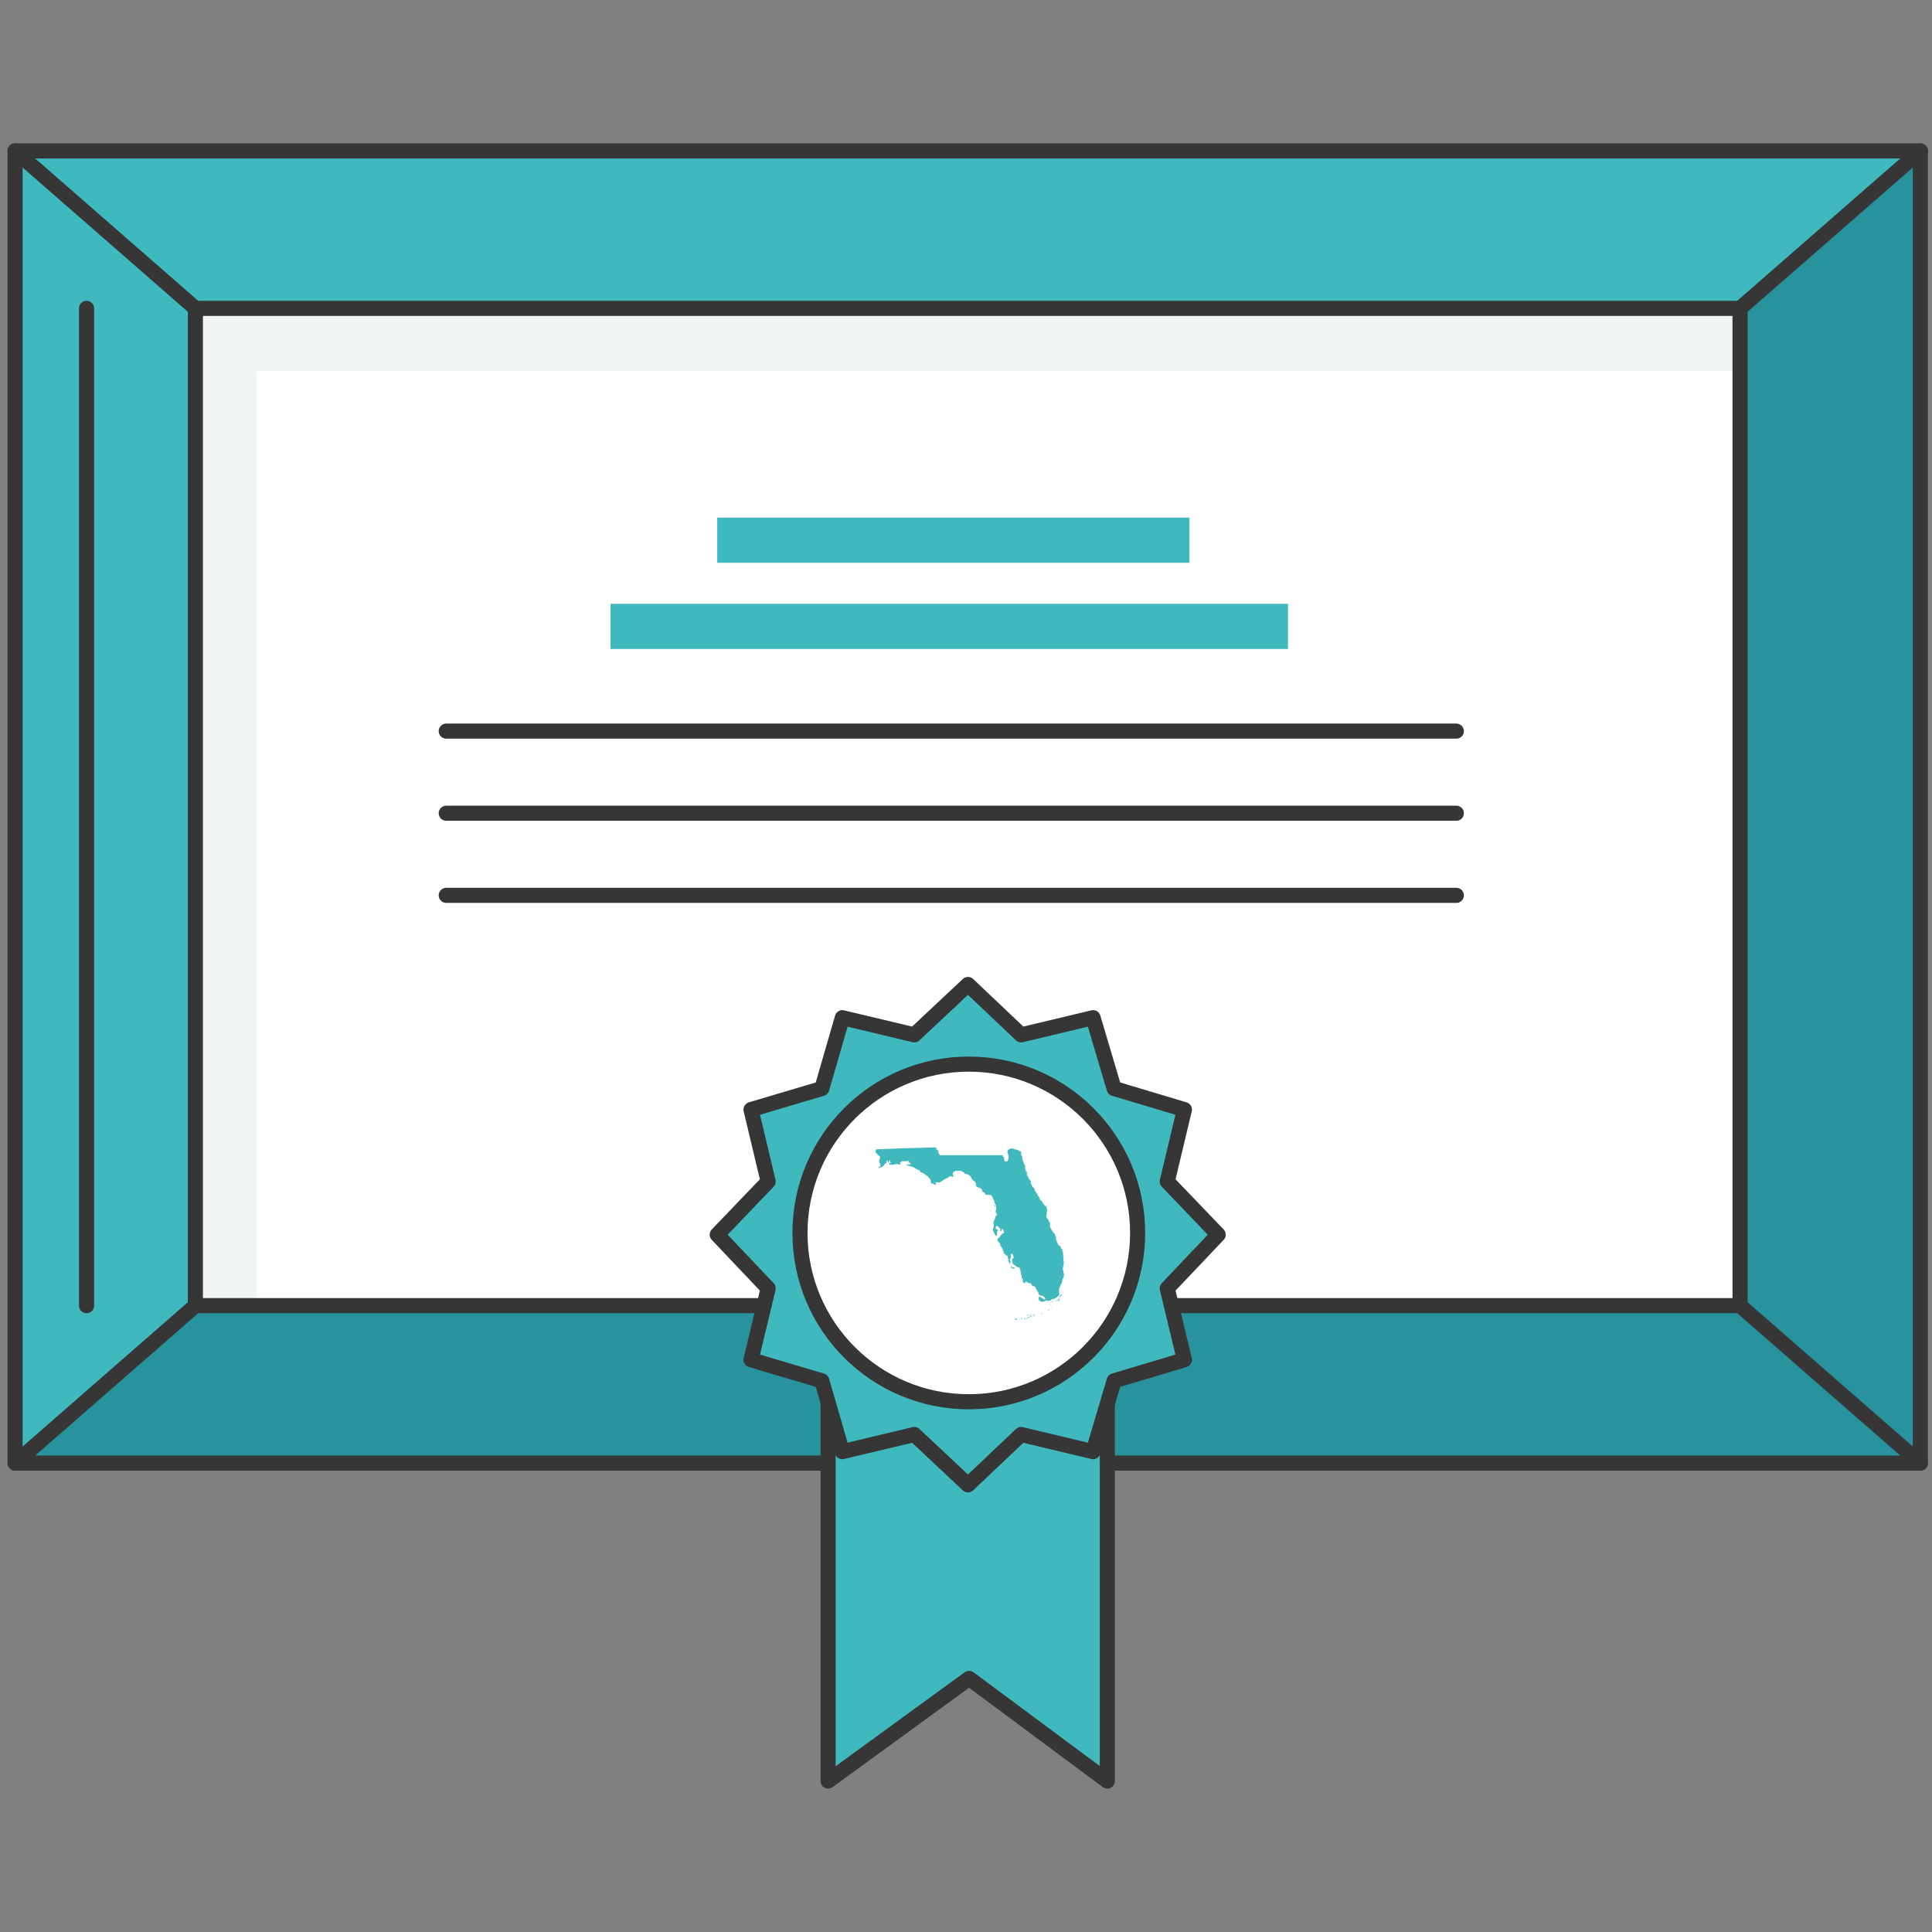
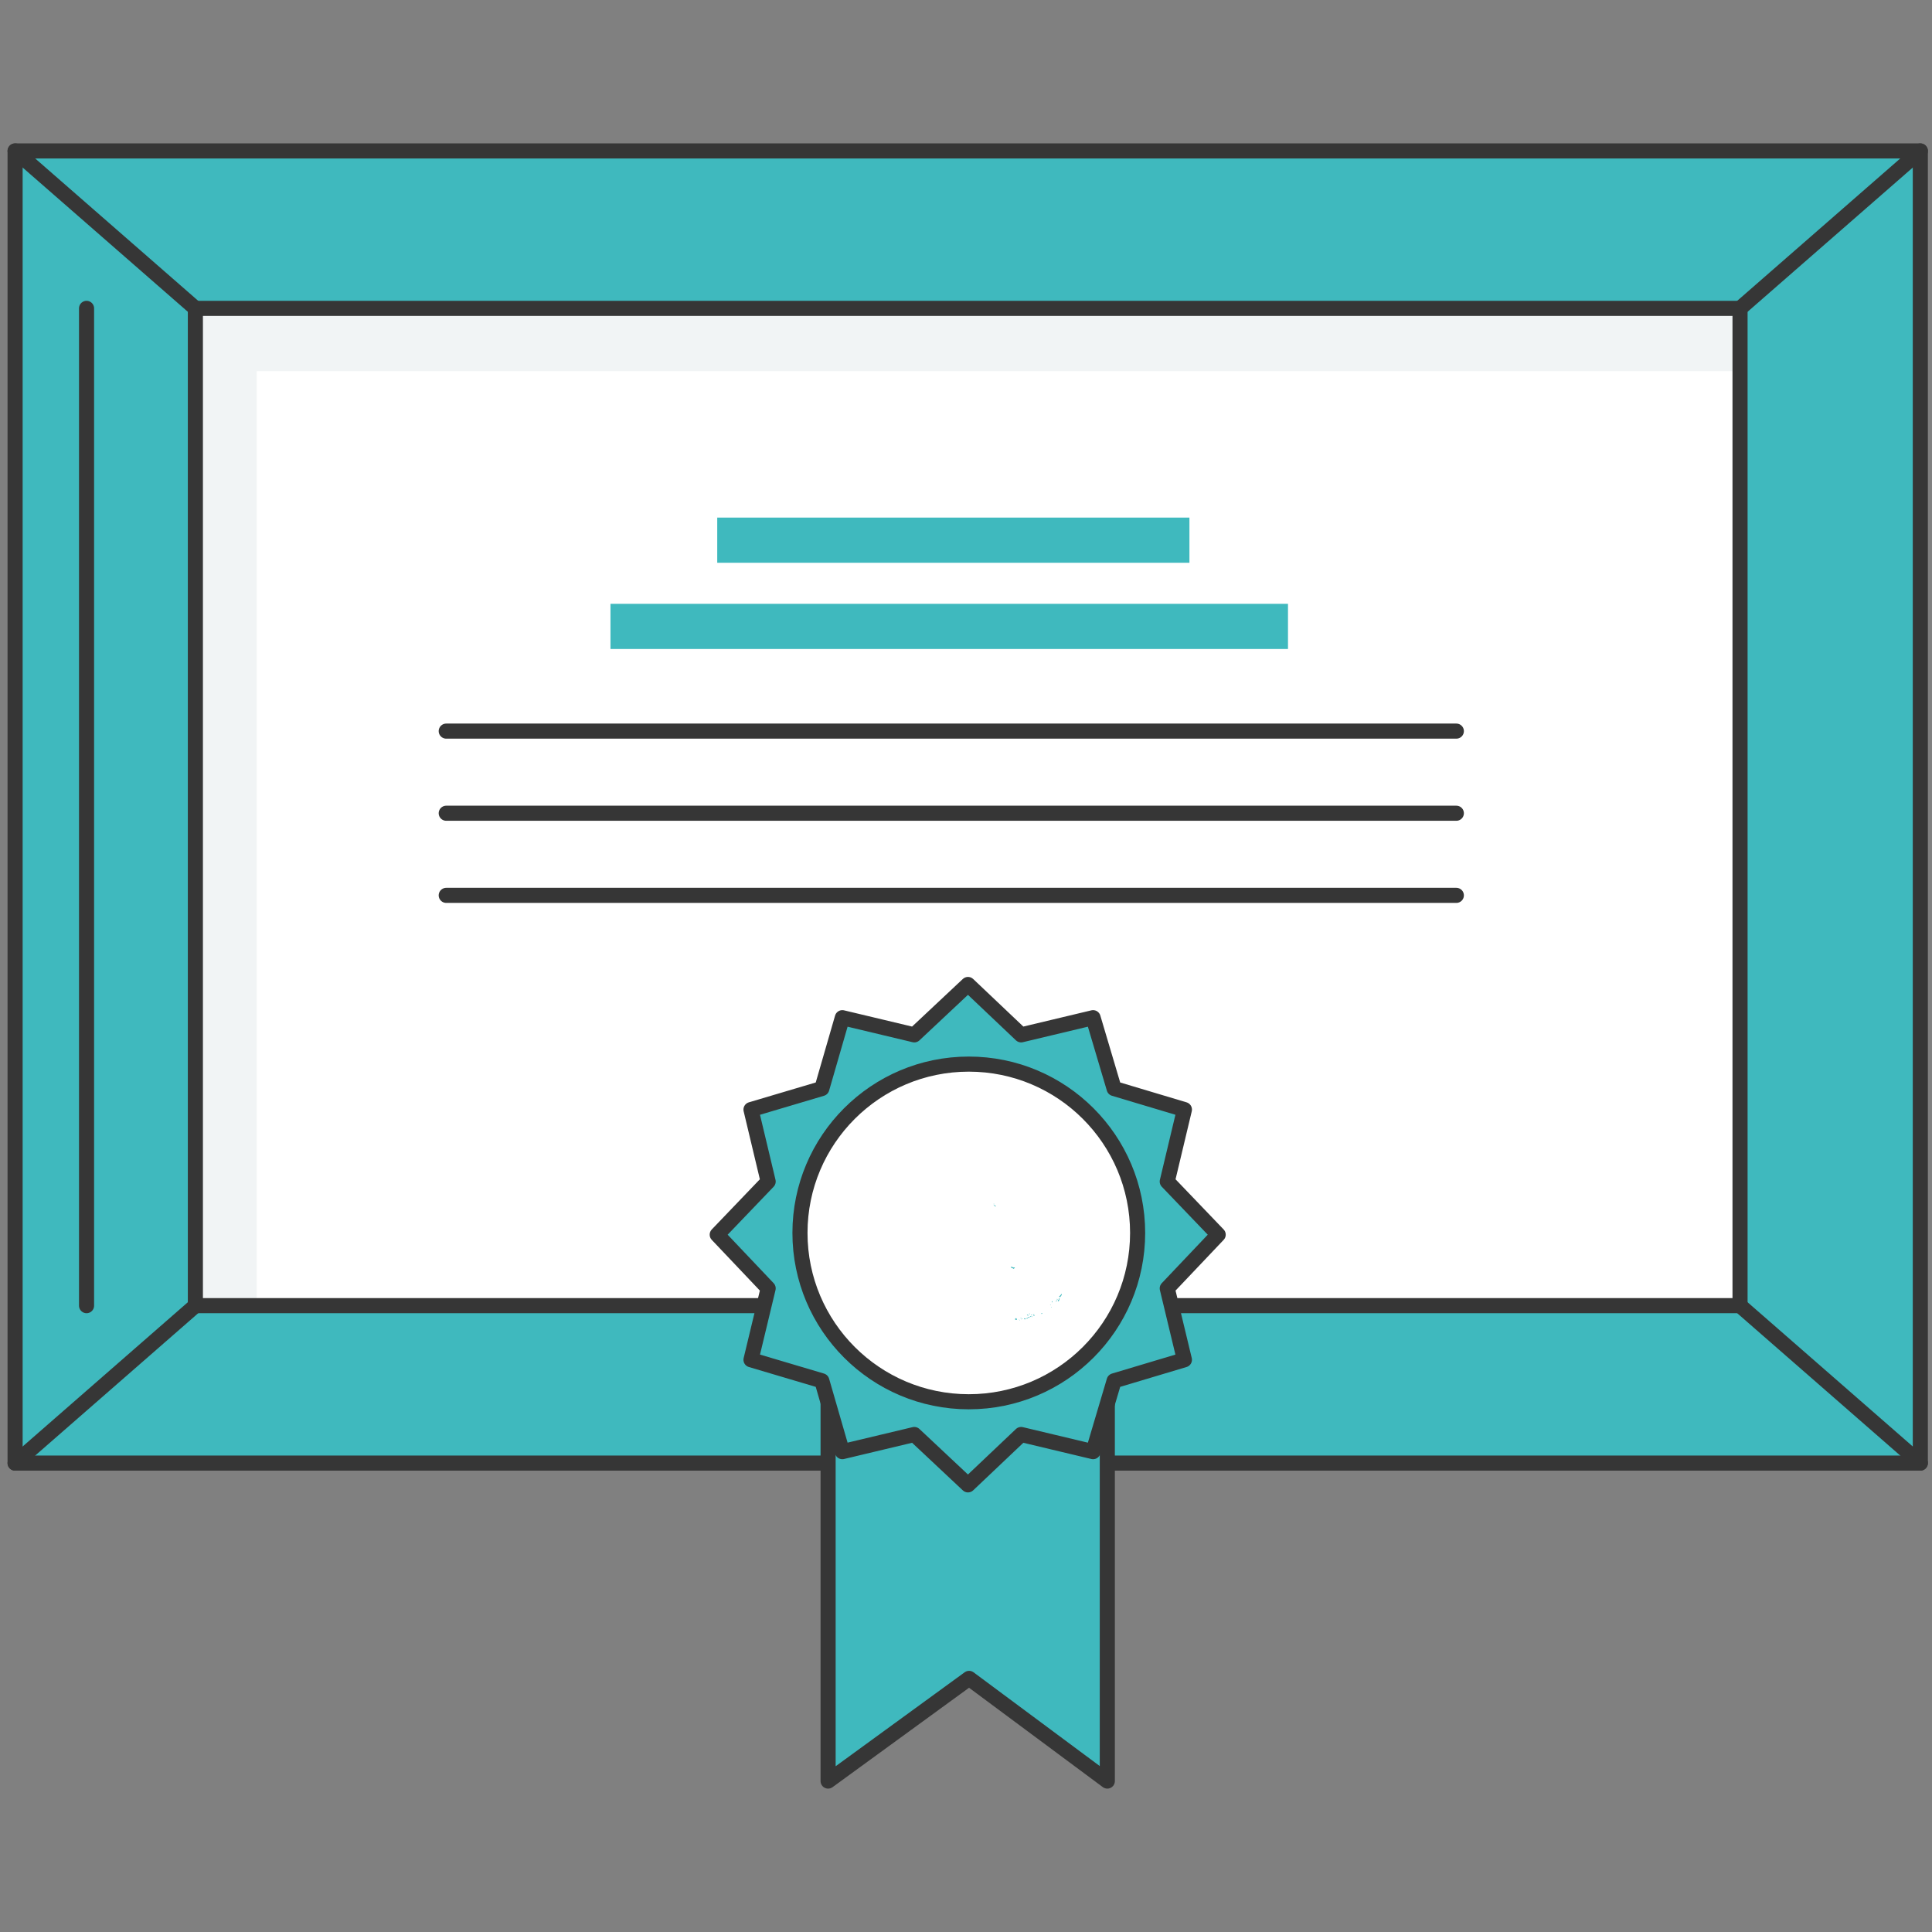
<svg xmlns="http://www.w3.org/2000/svg" width="256" height="256" viewBox="0 0 256 256" fill="none">
  <rect x="0" y="0" width="256" height="256" fill="#808080" stroke="none" />
  <path d="M254.453 20H2V193.867H254.453V20Z" fill="#3FB9BE" />
-   <path d="M254.453 193.867H2L25.889 173.007L230.574 40.859L254.453 20V193.867Z" fill="#28939C" />
  <path d="M254.453 20H2V193.867H254.453V20Z" stroke="#363636" stroke-width="2" stroke-linecap="round" stroke-linejoin="round" />
  <path d="M230.613 40.86H25.939V173.007H230.613V40.86Z" fill="white" />
  <path d="M34.016 49.181V173.007H25.889V40.86H230.574V49.181H34.016Z" fill="#F1F4F5" />
  <path d="M230.564 40.86H25.889V173.007H230.564V40.86Z" stroke="#363636" stroke-width="2" stroke-linecap="round" stroke-linejoin="round" />
  <path d="M230.565 173.007L254.455 193.867" stroke="#363636" stroke-width="2" stroke-linecap="round" stroke-linejoin="round" />
  <path d="M230.565 40.859L254.455 20" stroke="#363636" stroke-width="2" stroke-linecap="round" stroke-linejoin="round" />
  <path d="M25.889 40.859L2 20" stroke="#363636" stroke-width="2" stroke-linecap="round" stroke-linejoin="round" />
  <path d="M2 193.867L25.889 173.007" stroke="#363636" stroke-width="2" stroke-linecap="round" stroke-linejoin="round" />
  <path d="M11.468 40.86V173.007" stroke="#363636" stroke-width="2" stroke-linecap="round" stroke-linejoin="round" />
  <path d="M146.725 172.343H109.728V236L128.41 222.395L146.725 236V172.343Z" fill="#3FB9BE" stroke="#363636" stroke-width="2" stroke-linecap="round" stroke-linejoin="round" />
  <path d="M161.415 163.6L154.667 170.715L156.941 180.177L147.626 182.964L144.839 192.352L135.304 190.078L128.263 196.753L121.148 190.078L111.613 192.352L108.899 182.964L99.511 180.177L101.785 170.715L95.037 163.6L101.785 156.559L99.511 147.024L108.899 144.237L111.613 134.849L121.148 137.123L128.263 130.448L135.304 137.123L144.839 134.849L147.626 144.237L156.941 147.024L154.667 156.559L161.415 163.6Z" fill="#3FB9BE" />
  <path d="M161.415 163.6L154.667 170.715L156.941 180.177L147.626 182.964L144.839 192.352L135.304 190.078L128.263 196.753L121.148 190.078L111.613 192.352L108.899 182.964L99.511 180.177L101.785 170.715L95.037 163.6L101.785 156.559L99.511 147.024L108.899 144.237L111.613 134.849L121.148 137.123L128.263 130.448L135.304 137.123L144.839 134.849L147.626 144.237L156.941 147.024L154.667 156.559L161.415 163.6Z" stroke="#363636" stroke-width="2" stroke-linecap="round" stroke-linejoin="round" />
  <path d="M128.37 185.741C140.725 185.741 150.741 175.725 150.741 163.37C150.741 151.016 140.725 141 128.37 141C116.016 141 106 151.016 106 163.37C106 175.725 116.016 185.741 128.37 185.741Z" fill="white" stroke="#363636" stroke-width="2" stroke-miterlimit="10" />
  <g clip-path="url(#clip0)">
-     <path d="M116.068 152.756C116.133 152.799 116.194 152.848 116.248 152.904C116.261 152.947 116.277 152.99 116.295 153.031C116.314 153.044 116.352 153.031 116.373 153.05C116.435 153.142 116.558 153.173 116.608 153.275C116.57 153.321 116.618 153.369 116.618 153.423C116.613 153.516 116.579 153.605 116.52 153.677C116.506 153.758 116.493 153.84 116.473 153.912C116.504 153.937 116.545 153.95 116.56 153.992C116.575 154.033 116.518 154.002 116.531 154.04C116.558 154.121 116.664 154.223 116.668 154.344C116.668 154.369 116.643 154.408 116.639 154.452C116.635 154.496 116.639 154.512 116.639 154.529C116.616 154.568 116.582 154.599 116.541 154.619H116.416C116.401 154.666 116.391 154.715 116.387 154.765C116.512 154.792 116.595 154.677 116.72 154.648C116.747 154.646 116.773 154.646 116.8 154.648C116.858 154.648 116.895 154.6 116.956 154.59C116.956 154.558 116.918 154.554 116.956 154.529C116.993 154.504 117.033 154.508 117.064 154.49C117.137 154.417 117.17 154.281 117.273 154.187C117.337 154.133 117.481 154.098 117.498 154.021C117.514 153.944 117.408 153.862 117.45 153.775C117.497 153.79 117.543 153.81 117.587 153.833C117.637 153.919 117.648 154.042 117.714 154.108C117.742 154.061 117.756 154.007 117.752 153.952C117.82 153.904 117.8 153.769 117.87 153.727C117.937 153.767 117.933 153.862 117.968 153.952C117.968 153.975 118.002 153.996 118.008 154.01C118.048 154.102 118.008 154.156 117.95 154.177C117.95 154.154 117.95 154.129 117.95 154.119C117.927 154.116 117.904 154.118 117.882 154.125C117.861 154.132 117.841 154.144 117.825 154.161C117.809 154.177 117.797 154.196 117.789 154.218C117.782 154.24 117.78 154.263 117.783 154.285C117.843 154.352 118.039 154.285 118.116 154.333C118.133 154.312 118.193 154.333 118.214 154.315C118.235 154.296 118.254 154.346 118.291 154.344C118.443 154.317 118.577 154.269 118.723 154.235C118.793 154.29 118.91 154.219 118.987 154.235C119.064 154.252 119.048 154.285 119.087 154.315C119.196 154.291 119.307 154.282 119.418 154.285C119.418 154.206 119.314 154.227 119.281 154.177C119.281 154.137 119.262 154.119 119.262 154.079C119.335 154.065 119.341 153.981 119.389 153.942C119.437 153.902 119.493 153.875 119.556 153.854C119.747 153.879 119.94 153.885 120.133 153.873C120.193 153.842 120.248 153.804 120.31 153.775C120.416 153.877 120.458 154.029 120.577 154.119C120.627 154.158 120.698 154.154 120.72 154.225C120.615 154.28 120.498 154.311 120.379 154.315C120.356 154.323 120.333 154.329 120.31 154.333C120.216 154.333 120.102 154.275 120.054 154.354C120.093 154.372 120.133 154.388 120.175 154.402C120.214 154.419 120.25 154.446 120.291 154.46C120.342 154.473 120.395 154.48 120.448 154.481C120.473 154.481 120.498 154.506 120.527 154.51C120.598 154.518 120.668 154.534 120.735 154.558C120.871 154.616 121.01 154.665 121.152 154.706C121.214 154.796 121.341 154.823 121.414 154.902H121.485C121.533 154.975 121.627 155 121.693 155.058C121.734 155.04 121.779 155.034 121.823 155.04C121.885 155.104 121.925 155.186 121.937 155.275C121.991 155.3 122.041 155.333 122.085 155.373H122.156C122.347 155.436 122.519 155.547 122.654 155.696C122.677 155.7 122.7 155.706 122.723 155.715C122.806 155.815 122.931 155.865 123.027 155.96C123.027 156.092 123.166 156.129 123.235 156.215C123.274 156.27 123.307 156.329 123.333 156.392C123.355 156.541 123.355 156.692 123.333 156.842C123.395 156.842 123.427 156.792 123.481 156.794C123.564 156.812 123.644 156.845 123.716 156.892C123.795 156.931 123.875 156.981 123.941 157.008C123.962 156.977 124.029 156.992 124.05 156.96C124.023 156.948 124.031 156.9 124.029 156.862C123.993 156.802 123.923 156.727 123.923 156.667C123.977 156.706 124.023 156.652 124.079 156.646C124.224 156.65 124.369 156.67 124.51 156.706C124.533 156.694 124.533 156.656 124.558 156.646C124.676 156.6 124.783 156.529 124.87 156.437C124.916 156.404 124.973 156.377 125.029 156.34C125.078 156.3 125.13 156.265 125.185 156.233C125.235 156.212 125.295 156.217 125.343 156.194C125.405 156.147 125.47 156.105 125.537 156.067C125.7 156.067 125.733 155.917 125.841 155.871C125.883 155.852 125.929 155.871 125.979 155.842C126.067 155.905 126.175 155.936 126.283 155.929C126.32 155.9 126.35 155.863 126.37 155.821C126.325 155.796 126.285 155.763 126.252 155.723C126.31 155.656 126.237 155.59 126.233 155.515C126.233 155.348 126.358 155.321 126.441 155.248C126.481 155.217 126.498 155.183 126.529 155.171C126.56 155.158 126.645 155.16 126.685 155.142C126.725 155.123 126.727 155.171 126.754 155.179C126.947 155.117 127.154 155.114 127.348 155.172C127.542 155.23 127.714 155.346 127.841 155.504C127.887 155.508 127.931 155.525 127.968 155.552C128 155.552 128.006 155.542 128.029 155.552C128.196 155.602 128.357 155.672 128.508 155.76C128.508 155.785 128.508 155.808 128.508 155.819C128.563 155.865 128.612 155.917 128.654 155.975C128.666 156.054 128.723 156.083 128.752 156.133C128.781 156.183 128.781 156.225 128.802 156.26C128.823 156.287 128.846 156.313 128.87 156.337C128.89 156.369 128.913 156.399 128.937 156.427C128.975 156.452 129.035 156.448 129.077 156.475C129.115 156.516 129.15 156.559 129.183 156.604C129.237 156.647 129.28 156.703 129.306 156.767C129.333 156.83 129.342 156.9 129.333 156.969C129.333 157.019 129.295 157.069 129.314 157.127C129.36 157.165 129.402 157.208 129.439 157.254C129.648 157.254 129.66 157.462 129.912 157.421C129.983 157.472 130.042 157.538 130.086 157.614C130.13 157.689 130.157 157.773 130.166 157.86C130.275 157.956 130.397 158.035 130.529 158.096C130.529 158.196 130.583 158.231 130.606 158.304C130.754 158.327 131.023 158.275 131.145 158.344C131.277 158.287 131.393 158.421 131.439 158.5C131.46 158.533 131.466 158.577 131.489 158.617C131.548 158.731 131.612 158.877 131.666 158.971C131.666 158.998 131.652 158.996 131.666 159.019C131.716 159.088 131.755 159.163 131.783 159.244C131.783 159.285 131.752 159.279 131.764 159.323C131.79 159.424 131.844 159.516 131.92 159.587C131.929 159.643 131.949 159.696 131.979 159.744C131.967 159.798 131.978 159.854 132.008 159.9C131.952 159.962 131.989 160.094 132.008 160.167C131.963 160.296 131.937 160.43 131.931 160.567C131.931 160.619 131.995 160.656 131.979 160.715C132.051 160.773 132.105 160.851 132.135 160.94C132.102 160.979 132.078 161.026 132.066 161.077C132.024 161.079 131.984 161.093 131.95 161.117C131.899 161.209 131.873 161.312 131.873 161.417C131.813 161.506 131.773 161.607 131.756 161.712C131.652 161.769 131.627 161.898 131.637 162.054C131.637 162.158 131.698 162.262 131.695 162.369C131.693 162.475 131.637 162.519 131.637 162.604C131.637 162.64 131.677 162.629 131.668 162.671C131.601 162.766 131.564 162.879 131.56 162.996C131.56 163.044 131.595 163.085 131.579 163.142C131.618 163.171 131.654 163.204 131.687 163.24C131.687 163.346 131.793 163.423 131.835 163.523C131.83 163.568 131.839 163.613 131.862 163.652C131.933 163.669 131.964 163.725 132.02 163.758C132.046 163.725 132.08 163.698 132.118 163.681C132.118 163.533 132.118 163.321 132.118 163.142C132.165 163.095 132.222 163.062 132.285 163.044C132.233 162.991 132.177 162.942 132.118 162.898C132.054 162.856 131.97 162.846 131.91 162.79C131.956 162.767 131.935 162.702 131.92 162.66C131.97 162.604 131.966 162.492 132.008 162.427C132.093 162.479 132.198 162.454 132.262 162.515C132.327 162.575 132.329 162.644 132.37 162.681C132.5 162.702 132.537 162.817 132.556 162.946C132.533 162.964 132.515 162.988 132.505 163.016C132.494 163.043 132.492 163.073 132.498 163.102C132.567 163.109 132.637 163.109 132.706 163.102C132.75 163.002 132.666 162.854 132.706 162.79C132.784 162.844 132.859 162.902 132.931 162.965C132.945 163.019 132.965 163.071 132.991 163.121C132.982 163.155 132.982 163.191 132.991 163.225C133 163.259 133.017 163.291 133.041 163.317C133.007 163.37 132.964 163.416 132.914 163.454C132.87 163.44 132.856 163.454 132.806 163.454C132.754 163.504 132.704 163.556 132.658 163.61C132.645 163.629 132.618 163.646 132.61 163.66C132.602 163.675 132.589 163.744 132.57 163.779C132.552 163.815 132.52 163.827 132.502 163.856C132.479 163.893 132.459 163.932 132.443 163.973C132.348 163.998 132.318 164.085 132.216 164.102C132.2 164.137 132.162 164.158 132.15 164.2C132.239 164.269 132.17 164.383 132.216 164.504C132.306 164.504 132.331 164.562 132.375 164.61C132.44 164.671 132.495 164.741 132.539 164.819C132.539 164.844 132.5 164.844 132.481 164.856C132.558 164.923 132.554 165.044 132.6 165.131C132.645 165.219 132.706 165.219 132.737 165.279C132.756 165.373 132.823 165.423 132.854 165.504C132.85 165.527 132.85 165.55 132.854 165.573C132.918 165.69 132.962 165.829 133.02 165.954C133.002 165.975 132.939 165.954 132.941 165.994C133.01 166.056 133.102 166.096 133.118 166.202C133.152 166.217 133.17 166.202 133.206 166.202C133.277 166.265 133.329 166.342 133.414 166.398C133.441 166.396 133.467 166.402 133.491 166.414C133.515 166.426 133.535 166.444 133.55 166.467C133.52 166.508 133.55 166.562 133.55 166.615C133.55 166.667 133.55 166.692 133.55 166.731C133.55 166.771 133.593 166.821 133.602 166.869C133.602 166.95 133.602 167.042 133.602 167.133C133.65 167.167 133.675 167.223 133.727 167.252C133.712 167.317 133.76 167.317 133.768 167.358C133.777 167.4 133.783 167.479 133.825 167.506C133.879 167.38 133.9 167.241 133.885 167.104C133.843 167.074 133.809 167.033 133.787 166.985C133.829 166.944 133.825 166.912 133.825 166.829C133.873 166.721 133.929 166.616 133.993 166.517C133.959 166.469 133.937 166.414 133.928 166.356C133.92 166.298 133.925 166.239 133.943 166.183C133.987 166.154 134.039 166.141 134.09 166.147C134.142 166.152 134.19 166.175 134.227 166.212C134.179 166.342 134.291 166.465 134.325 166.575C134.293 166.623 134.3 166.712 134.258 166.752C134.216 166.792 134.185 166.712 134.15 166.752C134.081 166.846 134.133 166.96 134.1 167.065C134.1 167.106 134.152 167.11 134.158 167.154C134.147 167.243 134.154 167.333 134.179 167.419C134.248 167.469 134.307 167.532 134.354 167.604C134.539 167.635 134.6 167.792 134.727 167.879C134.8 167.879 134.852 167.925 134.912 167.937C134.973 167.95 135.052 167.917 135.1 167.977C135.077 168.135 135.168 168.185 135.208 168.279C135.164 168.442 135.289 168.575 135.266 168.779C135.323 168.848 135.314 168.987 135.373 169.044C135.356 169.091 135.35 169.14 135.355 169.19C135.361 169.239 135.376 169.287 135.402 169.329C135.459 169.423 135.522 169.514 135.589 169.602C135.57 169.656 135.498 169.685 135.491 169.75C135.485 169.815 135.527 169.842 135.56 169.896C135.681 169.929 135.706 170.058 135.825 170.104C135.816 170.029 135.816 169.952 135.825 169.877C135.864 169.846 135.943 169.854 135.991 169.829C136.014 169.885 136.093 169.887 136.156 169.906C136.188 169.959 136.236 170.001 136.293 170.025C136.356 170.011 136.421 170.013 136.482 170.03C136.544 170.047 136.601 170.079 136.648 170.123C136.648 170.237 136.731 170.287 136.783 170.358C136.854 170.358 136.902 170.419 136.97 170.446C137.039 170.473 137.15 170.462 137.195 170.533V170.623C137.256 170.692 137.297 170.776 137.312 170.867C137.366 170.971 137.458 171.054 137.52 171.16C137.583 171.267 137.627 171.465 137.716 171.602C137.852 171.581 137.925 171.692 138.039 171.719C138.089 171.683 138.139 171.719 138.208 171.719C138.326 171.822 138.433 171.938 138.529 172.062C138.508 172.107 138.479 172.146 138.443 172.179C138.381 172.14 138.339 172.225 138.293 172.2C138.248 172.175 138.248 172.167 138.256 172.121C138.264 172.075 138.218 172.106 138.208 172.092C138.208 171.998 138.098 171.977 138.02 172.015C137.955 171.956 137.902 171.885 137.864 171.806C137.801 171.802 137.739 171.805 137.677 171.817C137.698 171.919 137.614 171.979 137.608 172.052C137.602 172.125 137.656 172.15 137.648 172.227C137.685 172.283 137.75 172.31 137.766 172.385C137.905 172.466 138.067 172.501 138.227 172.483C138.289 172.429 138.37 172.45 138.435 172.423C138.5 172.396 138.514 172.356 138.562 172.335C138.67 172.29 138.77 172.335 138.885 172.394C138.968 172.335 139.093 172.367 139.168 172.327C139.243 172.287 139.264 172.204 139.335 172.179C139.435 172.179 139.462 172.117 139.543 172.1C139.583 172.1 139.577 172.133 139.62 172.121C139.707 172.1 139.787 172.059 139.856 172.002C139.952 171.96 140.041 171.904 140.12 171.835C140.179 171.775 140.202 171.696 140.287 171.66C140.287 171.596 140.381 171.537 140.385 171.465C140.389 171.392 140.314 171.319 140.306 171.256C140.306 171.233 140.327 171.212 140.327 171.19C140.327 171.167 140.308 171.14 140.306 171.119C140.302 171.07 140.302 171.021 140.306 170.973C140.306 170.929 140.35 170.892 140.356 170.846C140.362 170.8 140.345 170.746 140.356 170.698C140.366 170.65 140.429 170.59 140.454 170.531C140.506 170.419 140.506 170.296 140.562 170.19C140.608 170.151 140.651 170.108 140.689 170.062C140.689 169.962 140.727 169.917 140.748 169.854C140.768 169.792 140.716 169.815 140.718 169.775C140.754 169.679 140.783 169.581 140.806 169.481C140.841 169.39 140.894 169.307 140.962 169.237C140.962 169.198 140.931 169.198 140.943 169.148C140.974 169.027 140.984 168.901 140.973 168.777C140.96 168.673 140.891 168.587 140.914 168.462C140.829 168.289 140.812 168.09 140.866 167.904C140.866 167.869 140.866 167.817 140.885 167.787C140.904 167.758 140.935 167.733 140.943 167.7C140.962 167.61 140.952 167.517 140.914 167.433C140.975 167.402 140.975 167.312 140.973 167.225C140.864 167.054 140.941 166.808 140.914 166.579C140.914 166.498 140.873 166.419 140.866 166.344C140.86 166.269 140.877 166.202 140.866 166.135C140.864 165.991 140.831 165.849 140.768 165.719C140.798 165.665 140.768 165.64 140.768 165.571C140.703 165.549 140.646 165.509 140.604 165.454C140.623 165.371 140.518 165.337 140.543 165.219C140.513 165.182 140.487 165.143 140.464 165.102C140.399 165.068 140.337 165.029 140.279 164.983C140.087 164.817 140.083 164.456 139.935 164.269C139.964 164.208 139.923 164.142 139.906 164.092C139.95 164.058 139.943 164.015 139.935 163.946C139.923 163.919 139.895 163.908 139.887 163.877C139.869 163.806 139.846 163.736 139.818 163.669C139.796 163.602 139.77 163.536 139.739 163.473C139.681 163.397 139.615 163.327 139.543 163.265C139.478 163.186 139.422 163.1 139.377 163.008C139.251 162.835 139.161 162.639 139.112 162.431C139.11 162.287 139.117 162.143 139.133 162C139.061 161.929 138.998 161.85 138.945 161.765C138.955 161.752 138.961 161.738 138.965 161.723C138.969 161.708 138.969 161.692 138.966 161.677C138.895 161.619 138.835 161.548 138.789 161.469C138.679 161.334 138.623 161.163 138.633 160.99C138.633 160.952 138.679 160.948 138.683 160.91C138.727 160.702 138.716 160.45 138.77 160.254C138.71 160.138 138.661 160.017 138.623 159.892C138.623 159.85 138.623 159.792 138.575 159.765C138.527 159.737 138.575 159.848 138.525 159.844C138.254 159.571 138.137 159.146 137.781 158.96C137.771 158.754 137.679 158.56 137.527 158.421C137.498 158.355 137.462 158.293 137.418 158.235C137.435 158.123 137.368 158.081 137.31 158.027C137.24 157.954 137.181 157.872 137.135 157.781C137.135 157.637 137.035 157.523 137.006 157.379C136.964 157.379 136.985 157.429 136.937 157.419C136.891 157.321 136.828 157.231 136.752 157.154C136.698 157.005 136.633 156.861 136.556 156.723C136.582 156.695 136.601 156.661 136.609 156.623C136.618 156.586 136.617 156.547 136.606 156.51C136.595 156.474 136.575 156.441 136.547 156.414C136.519 156.388 136.485 156.369 136.448 156.36C136.335 156.248 136.261 156.102 136.239 155.944C136.2 155.898 136.173 155.844 136.16 155.785C136.128 155.776 136.1 155.756 136.083 155.727C136.035 155.654 136.083 155.579 136.083 155.473C136.083 155.367 136.029 155.335 136.054 155.265C135.96 155.246 135.939 155.156 135.895 155.09C135.915 155.055 135.932 155.019 135.945 154.981C135.918 154.944 135.858 154.925 135.829 154.865C135.766 154.746 135.783 154.627 135.885 154.59C135.844 154.519 135.812 154.443 135.791 154.365C135.791 154.335 135.735 154.342 135.733 154.304C135.731 154.267 135.683 154.192 135.704 154.137C135.689 154.104 135.643 154.1 135.625 154.069C135.683 153.956 135.531 153.879 135.508 153.756C135.506 153.73 135.506 153.703 135.508 153.677C135.508 153.656 135.489 153.631 135.487 153.608C135.485 153.585 135.487 153.531 135.487 153.502C135.475 153.427 135.412 153.371 135.448 153.294C135.425 153.231 135.381 153.192 135.379 153.108C135.343 153.075 135.3 153.05 135.283 153C135.343 152.958 135.302 152.9 135.302 152.844C135.302 152.787 135.331 152.758 135.331 152.725C135.331 152.692 135.306 152.671 135.302 152.637C135.298 152.604 135.302 152.542 135.302 152.5C135.252 152.521 135.254 152.59 135.193 152.598C135.104 152.542 134.995 152.502 134.95 152.402C134.787 152.39 134.7 152.306 134.518 152.315C134.468 152.256 134.391 152.252 134.31 152.225C134.259 152.205 134.207 152.189 134.154 152.177C134.055 152.169 133.957 152.175 133.86 152.196C133.728 152.245 133.613 152.33 133.527 152.442C133.489 152.521 133.527 152.598 133.477 152.687C133.529 152.787 133.556 152.915 133.614 153.01C133.614 153.04 133.583 153.031 133.595 153.069C133.662 153.277 133.595 153.485 133.595 153.744C133.514 153.769 133.489 153.848 133.429 153.892C133.327 153.865 133.108 153.91 133.045 153.794C133.065 153.753 133.082 153.71 133.095 153.667C133.02 153.581 133.081 153.475 133.027 153.362C132.962 153.315 132.839 153.29 132.881 153.167C132.881 153.133 132.939 153.152 132.918 153.098C132.758 153.062 132.592 153.052 132.429 153.069H124.554C124.489 153.01 124.456 152.919 124.387 152.86C124.398 152.808 124.339 152.777 124.329 152.723C124.318 152.669 124.341 152.596 124.329 152.537C124.307 152.461 124.27 152.391 124.22 152.329C124.183 152.342 124.118 152.367 124.075 152.329C124.065 152.258 124.075 152.186 124.104 152.121C123.987 152.025 123.912 152.044 123.687 152.054C123.462 152.065 123.27 152.054 123.081 152.054C122.325 152.09 121.545 152.112 120.845 152.123C119.258 152.144 117.625 152.254 116.085 152.29C116.085 152.421 115.983 152.46 115.998 152.612C116.018 152.631 116.035 152.653 116.047 152.677C116.059 152.702 116.067 152.729 116.068 152.756Z" fill="#3FB9BE" />
    <path d="M131.677 159.456C131.662 159.473 131.66 159.525 131.696 159.517C131.731 159.508 131.714 159.45 131.677 159.456Z" fill="#3FB9BE" />
    <path d="M131.707 159.75C131.719 159.749 131.731 159.745 131.741 159.738C131.752 159.731 131.76 159.722 131.765 159.71C131.732 159.681 131.736 159.61 131.677 159.602C131.644 159.652 131.7 159.694 131.707 159.75Z" fill="#3FB9BE" />
    <path d="M131.815 159.723C131.788 159.76 131.815 159.813 131.815 159.858H131.931C131.931 159.775 131.917 159.706 131.815 159.723Z" fill="#3FB9BE" />
    <path d="M134.313 167.952C134.227 167.898 134.079 167.906 134 167.844C133.988 167.875 133.933 167.862 133.921 167.894C133.963 167.929 134.002 167.968 134.038 168.01C134.121 168.01 134.233 168.031 134.246 168.129C134.296 168.12 134.343 168.1 134.385 168.071C134.427 168.043 134.463 168.006 134.49 167.962C134.463 167.948 134.433 167.939 134.402 167.937C134.372 167.936 134.341 167.941 134.313 167.952Z" fill="#3FB9BE" />
    <path d="M140.563 171.762C140.627 171.667 140.771 171.535 140.634 171.429C140.607 171.558 140.507 171.61 140.446 171.704C140.415 171.74 140.346 171.735 140.338 171.792C140.37 171.837 140.415 171.872 140.467 171.892C140.506 171.854 140.538 171.81 140.563 171.762Z" fill="#3FB9BE" />
    <path d="M140.308 172.042C140.299 172.087 140.299 172.134 140.308 172.179C140.261 172.205 140.223 172.246 140.2 172.295C140.176 172.344 140.169 172.399 140.179 172.452C140.258 172.4 140.364 172.375 140.348 172.227C140.367 172.185 140.402 172.16 140.417 172.11C140.385 172.083 140.375 172.029 140.308 172.042Z" fill="#3FB9BE" />
    <path d="M140.025 172.096C140.025 172.121 140.025 172.144 140.044 172.146C140.063 172.148 140.059 172.085 140.025 172.096Z" fill="#3FB9BE" />
    <path d="M139.959 172.371C139.936 172.39 139.916 172.414 139.9 172.44C139.927 172.458 139.977 172.494 140.019 172.469C140.017 172.449 140.011 172.43 140 172.413C139.99 172.396 139.976 172.381 139.959 172.371Z" fill="#3FB9BE" />
    <path d="M139.467 172.575C139.466 172.518 139.453 172.462 139.427 172.41C139.3 172.433 139.392 172.594 139.467 172.575Z" fill="#3FB9BE" />
    <path d="M139.152 172.875C139.152 172.906 139.169 172.904 139.173 172.923C139.18 172.924 139.187 172.923 139.194 172.921C139.201 172.919 139.207 172.916 139.213 172.911C139.218 172.907 139.223 172.901 139.226 172.895C139.229 172.889 139.231 172.882 139.232 172.875C139.209 172.875 139.173 172.85 139.152 172.875Z" fill="#3FB9BE" />
    <path d="M139.318 173.271C139.332 173.264 139.342 173.252 139.347 173.238C139.353 173.224 139.353 173.208 139.347 173.194H139.3C139.289 173.219 139.279 173.271 139.318 173.271Z" fill="#3FB9BE" />
-     <path d="M138.869 173.625C138.93 173.679 138.998 173.606 139.017 173.556C138.994 173.533 138.982 173.496 138.938 173.498C138.917 173.533 138.896 173.587 138.869 173.625Z" fill="#3FB9BE" />
    <path d="M137.978 174.027C137.981 174.057 137.988 174.086 137.996 174.115C138.042 174.102 138.086 174.083 138.125 174.056C138.128 173.998 137.998 173.969 137.978 174.027Z" fill="#3FB9BE" />
    <path d="M136.39 174.035C136.39 174.081 136.346 174.125 136.371 174.163C136.421 174.163 136.436 174.123 136.458 174.094C136.481 174.065 136.417 174.048 136.39 174.035Z" fill="#3FB9BE" />
    <path d="M136.879 174.162V174.194C136.916 174.231 136.985 174.235 137.035 174.26C137.045 174.246 137.051 174.229 137.051 174.211C137.051 174.194 137.045 174.177 137.035 174.162C136.983 174.156 136.931 174.156 136.879 174.162Z" fill="#3FB9BE" />
    <path d="M136.273 174.281C136.218 174.234 136.154 174.197 136.085 174.173C136.044 174.244 136.269 174.431 136.273 174.281Z" fill="#3FB9BE" />
    <path d="M136.625 174.173C136.6 174.242 136.698 174.3 136.763 174.281C136.725 174.235 136.696 174.183 136.625 174.173Z" fill="#3FB9BE" />
-     <path d="M136.556 174.252C136.533 174.252 136.525 174.285 136.487 174.281C136.487 174.342 136.55 174.35 136.596 174.369C136.625 174.333 136.598 174.256 136.556 174.252Z" fill="#3FB9BE" />
    <path d="M136.919 174.333C136.99 174.333 137.054 174.381 137.115 174.365C137.075 174.319 136.952 174.229 136.919 174.333Z" fill="#3FB9BE" />
    <path d="M136.448 174.496C136.521 174.533 136.552 174.454 136.615 174.496C136.629 174.471 136.648 174.452 136.665 174.427C136.646 174.417 136.626 174.411 136.605 174.409C136.584 174.407 136.562 174.409 136.542 174.416C136.522 174.422 136.503 174.432 136.487 174.446C136.471 174.46 136.458 174.477 136.448 174.496Z" fill="#3FB9BE" />
    <path d="M136.789 174.517C136.801 174.513 136.811 174.505 136.817 174.494C136.822 174.483 136.824 174.47 136.821 174.458C136.802 174.44 136.756 174.458 136.723 174.458C136.737 174.479 136.743 174.519 136.789 174.517Z" fill="#3FB9BE" />
    <path d="M136.244 174.506C136.244 174.565 136.244 174.631 136.3 174.644C136.354 174.612 136.395 174.563 136.419 174.506C136.362 174.491 136.301 174.491 136.244 174.506Z" fill="#3FB9BE" />
    <path d="M135.223 174.615C135.235 174.652 135.26 174.683 135.293 174.702C135.293 174.681 135.329 174.673 135.331 174.644C135.296 174.635 135.252 174.596 135.223 174.615Z" fill="#3FB9BE" />
    <path d="M136.027 174.721C136.05 174.721 136.044 174.756 136.077 174.752C136.111 174.748 136.177 174.702 136.184 174.633C136.15 174.617 136.114 174.607 136.077 174.604C136.071 174.654 136.04 174.679 136.027 174.721Z" fill="#3FB9BE" />
    <path d="M134.529 174.721C134.529 174.763 134.498 174.773 134.498 174.8C134.498 174.885 134.683 174.927 134.754 174.858C134.723 174.775 134.723 174.663 134.606 174.663C134.579 174.685 134.606 174.696 134.588 174.721H134.529Z" fill="#3FB9BE" />
    <path d="M135.929 174.76C135.929 174.715 135.854 174.702 135.81 174.721C135.766 174.74 135.81 174.673 135.783 174.673C135.762 174.708 135.716 174.717 135.675 174.731C135.7 174.846 135.869 174.846 135.929 174.76Z" fill="#3FB9BE" />
    <path d="M135.469 174.771C135.457 174.725 135.413 174.681 135.371 174.721C135.371 174.752 135.386 174.76 135.39 174.781C135.394 174.802 135.454 174.785 135.469 174.771Z" fill="#3FB9BE" />
    <path d="M135.35 174.858C135.35 174.831 135.329 174.823 135.313 174.81C135.294 174.831 135.309 174.871 135.35 174.858Z" fill="#3FB9BE" />
    <path d="M135.077 174.858C135.077 174.819 135.023 174.825 135.008 174.84C134.994 174.854 135.054 174.867 135.077 174.858Z" fill="#3FB9BE" />
    <path d="M135.115 174.888C135.096 174.908 135.115 174.917 135.115 174.948H135.167C135.167 174.908 135.144 174.9 135.115 174.888Z" fill="#3FB9BE" />
    <path d="M140.132 172.135C140.126 172.132 140.119 172.129 140.113 172.128C140.106 172.127 140.099 172.127 140.092 172.129C140.086 172.131 140.079 172.134 140.074 172.138C140.069 172.142 140.064 172.147 140.061 172.153C140.058 172.16 140.055 172.166 140.055 172.173C140.054 172.18 140.055 172.187 140.057 172.193C140.059 172.2 140.063 172.206 140.067 172.211C140.072 172.216 140.077 172.22 140.084 172.223C140.065 172.223 140.084 172.262 140.044 172.252C140.005 172.242 140.059 172.194 140.025 172.204C140.025 172.252 140.061 172.279 140.025 172.331C140.04 172.331 140.042 172.348 140.055 172.35C140.092 172.283 140.118 172.211 140.132 172.135Z" fill="#3FB9BE" />
  </g>
  <path d="M170.665 80.01H80.892V85.995H170.665V80.01Z" fill="#3FB9BE" />
  <path d="M157.606 68.584H95.037V74.569H157.606V68.584Z" fill="#3FB9BE" />
  <path d="M59.129 96.877H192.973" stroke="#363636" stroke-width="2" stroke-linecap="round" />
  <path d="M59.129 107.758H192.973" stroke="#363636" stroke-width="2" stroke-linecap="round" />
  <path d="M59.129 118.64H192.973" stroke="#363636" stroke-width="2" stroke-linecap="round" />
  <defs>
    <clipPath id="clip0">
      <rect width="25" height="25" fill="white" transform="translate(116 151)" />
    </clipPath>
  </defs>
</svg>